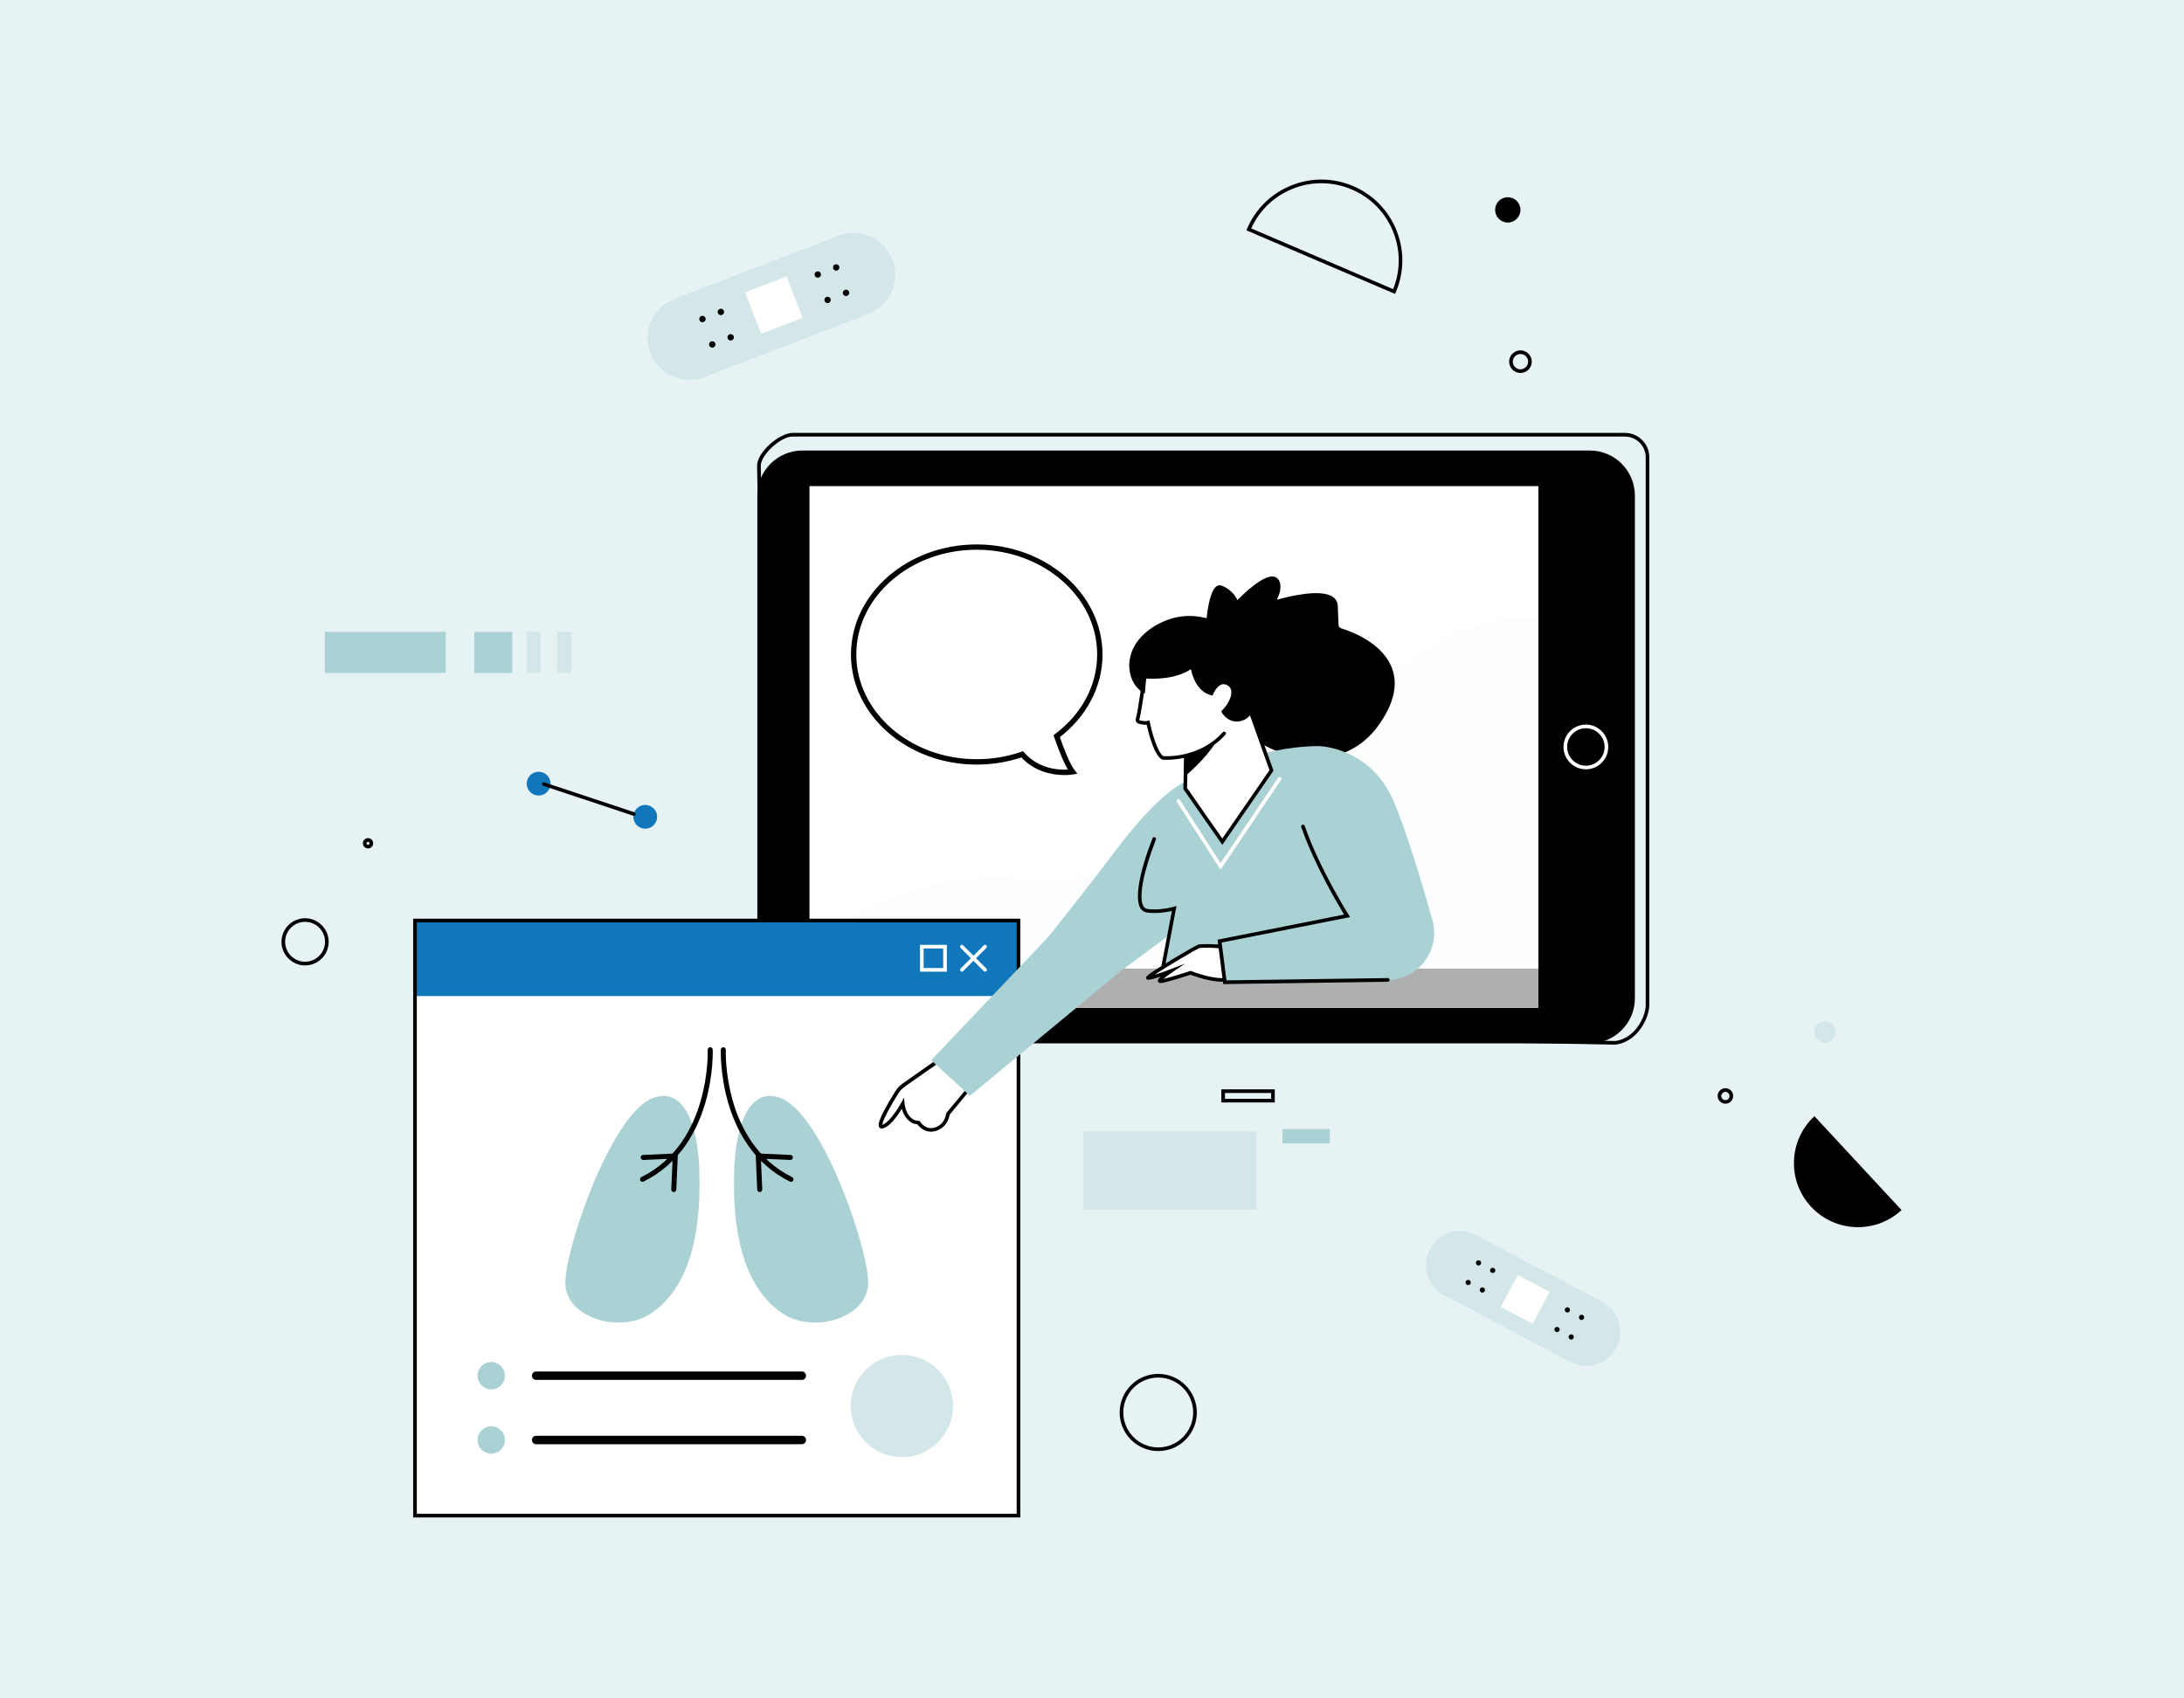
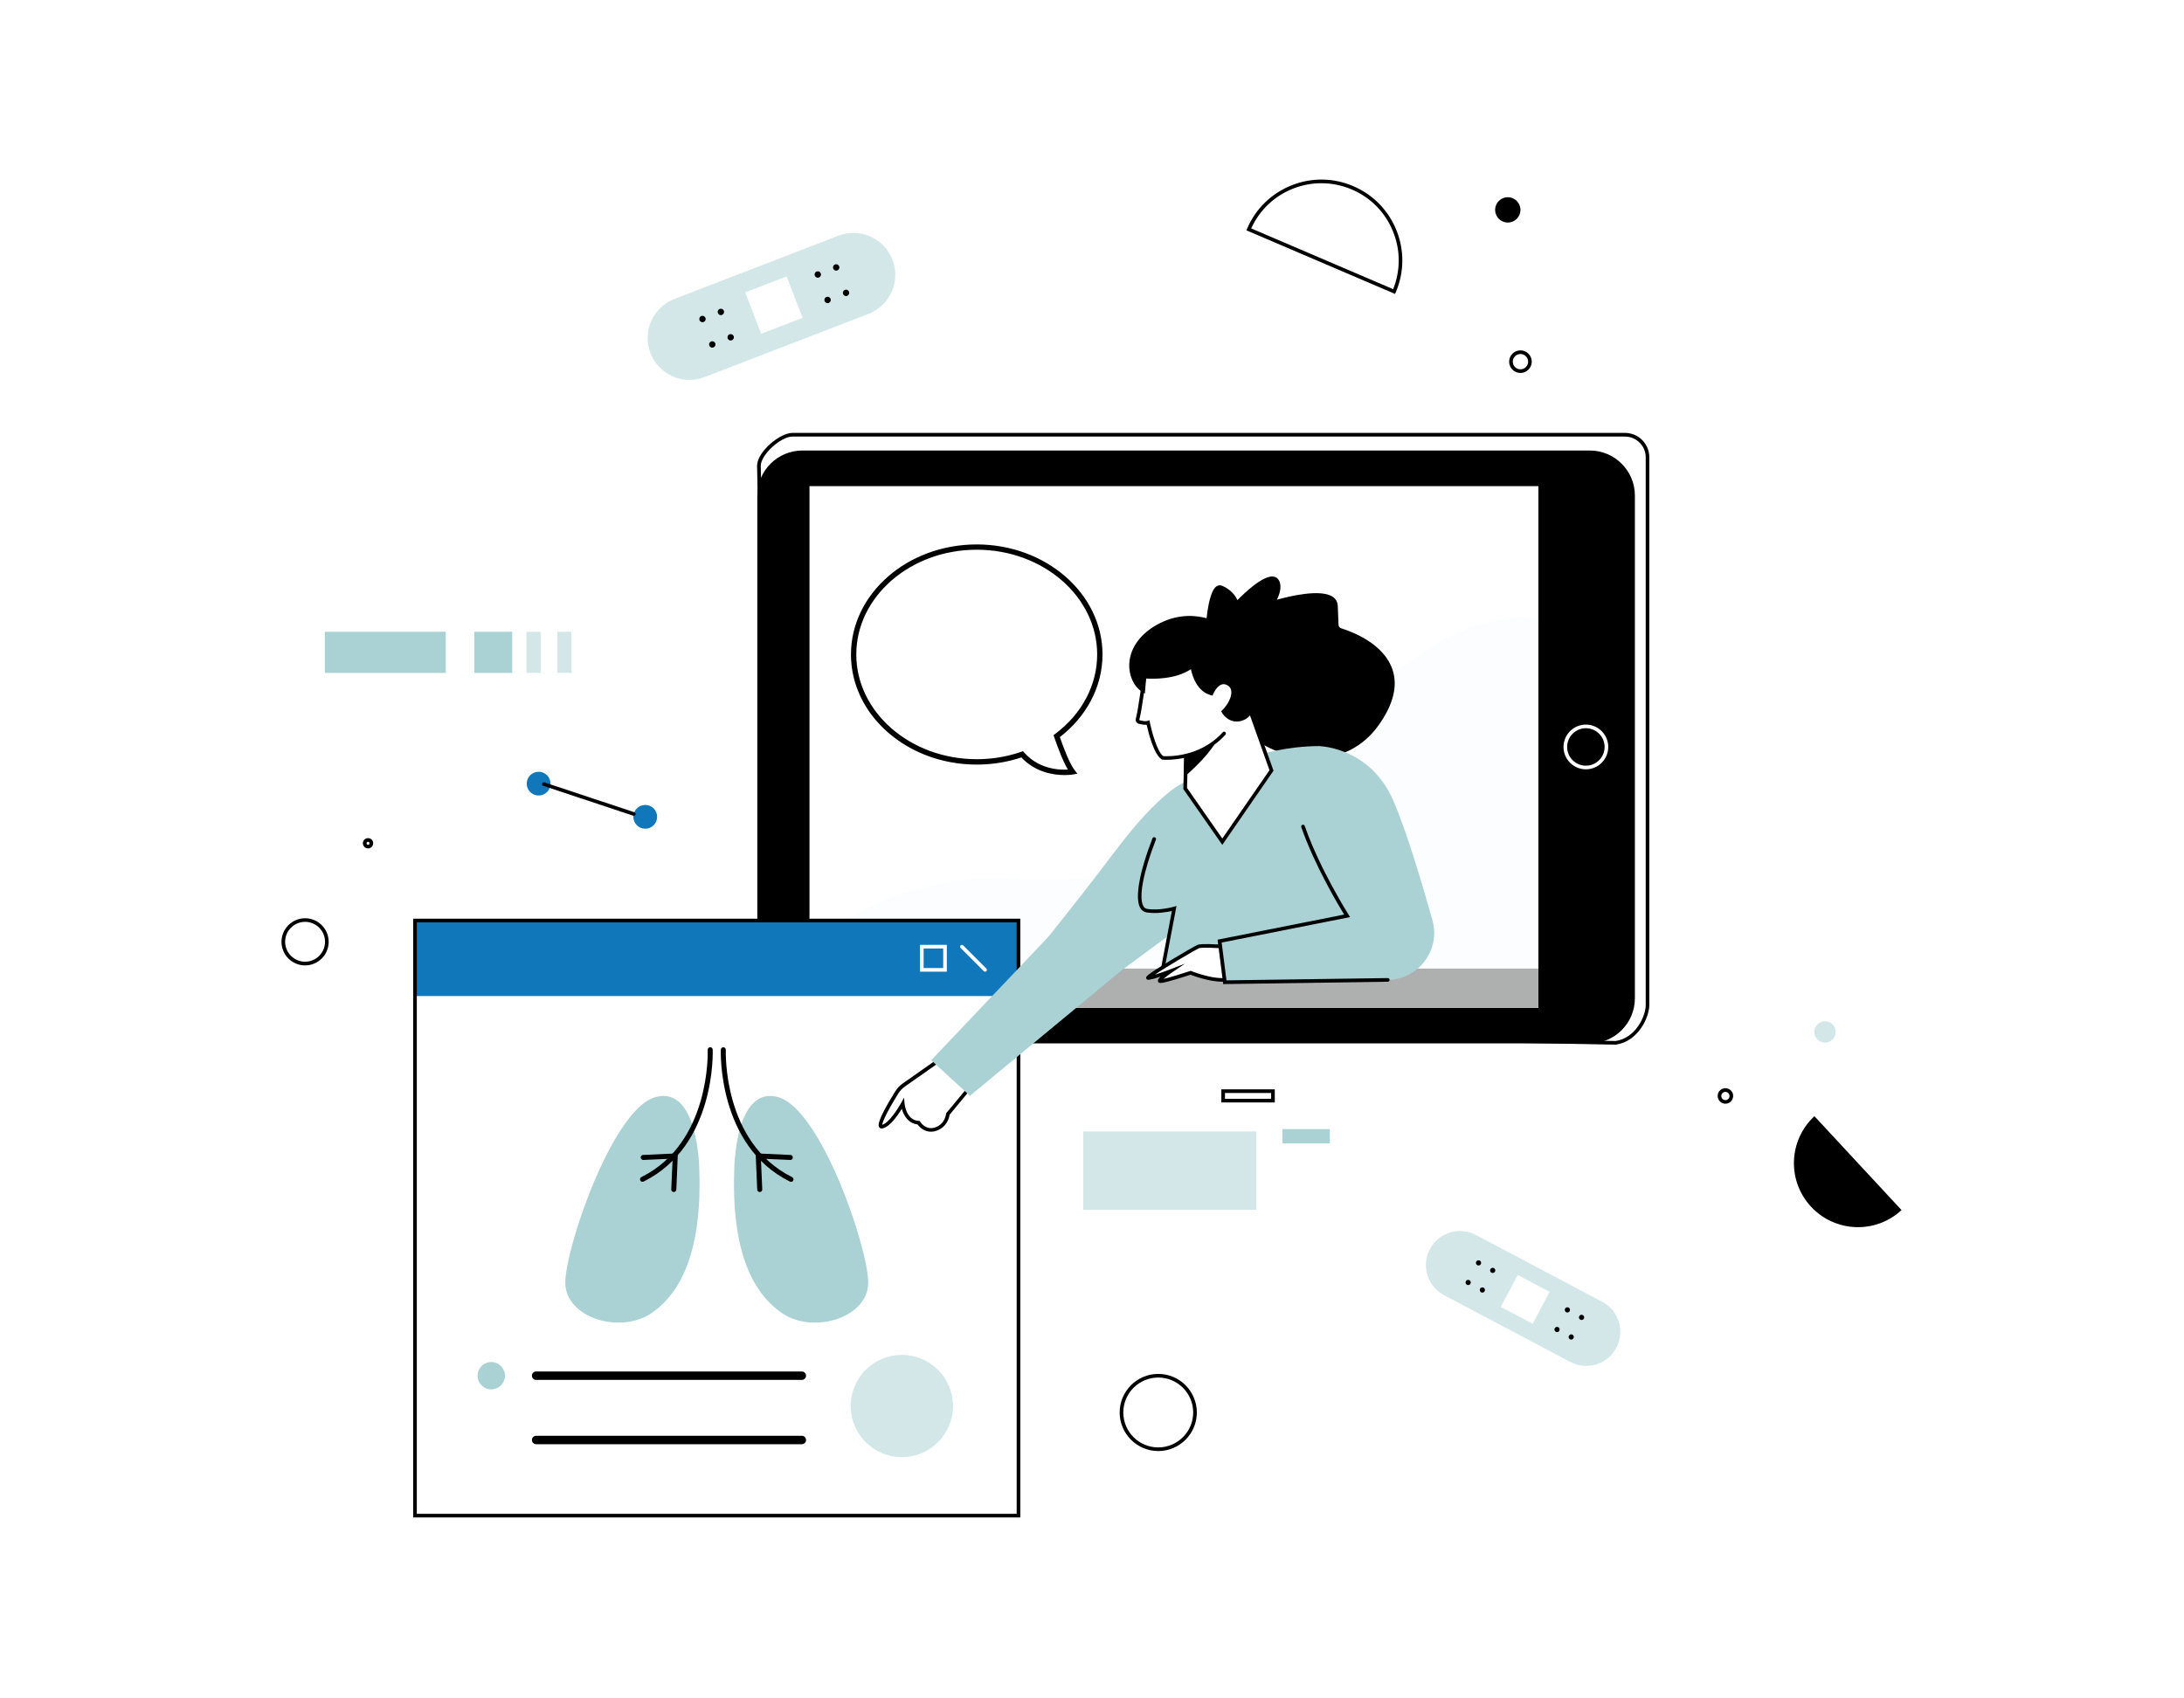
<svg xmlns="http://www.w3.org/2000/svg" width="450" height="350" viewBox="0 0 450 350" fill="none">
-   <rect width="450" height="350" fill="#E7F2F4" />
  <g style="mix-blend-mode:multiply">
    <g clip-path="url(#clip0)">
      <path d="M332.97 215.28H332.94L163.29 212.13C160.53 212.13 158.27 209.88 158.27 207.11L155.99 96C155.99 93.13 160.65 89.21 163.29 89.21H334.81C337.58 89.21 339.83 91.46 339.83 94.23V207.1C339.83 209.65 337.55 214.57 333 215.27L332.97 215.28ZM163.3 89.96C160.85 89.96 156.75 93.74 156.75 95.99L159.03 207.1C159.03 209.46 160.95 211.38 163.3 211.38L332.92 214.53C337.03 213.88 339.09 209.43 339.09 207.11V94.24C339.09 91.88 337.17 89.97 334.82 89.97H163.3V89.96Z" fill="black" />
      <path d="M327.56 215.02H165.34C160.2 215.02 156.04 210.86 156.04 205.72V102.14C156.04 97 160.2 92.84 165.34 92.84H327.56C332.7 92.84 336.86 97 336.86 102.14V205.72C336.86 210.85 332.69 215.02 327.56 215.02Z" fill="black" />
      <path d="M316.98 100.18H166.79V207.69H316.98V100.18Z" fill="white" />
      <g opacity="0.25">
        <path opacity="0.25" d="M316.98 127.63C303.71 125.03 285.83 136.91 271.91 153.77C254.87 174.4 234.25 182.76 209.29 181.03C190.42 179.72 176.06 187.4 166.78 194.81V207.69H316.97V127.63H316.98Z" fill="#D3E7E9" />
      </g>
      <path d="M326.76 158.54C324.22 158.54 322.15 156.47 322.15 153.93C322.15 151.39 324.22 149.32 326.76 149.32C329.3 149.32 331.37 151.39 331.37 153.93C331.37 156.47 329.3 158.54 326.76 158.54ZM326.76 150.07C324.63 150.07 322.9 151.8 322.9 153.93C322.9 156.06 324.63 157.79 326.76 157.79C328.89 157.79 330.62 156.06 330.62 153.93C330.62 151.8 328.89 150.07 326.76 150.07Z" fill="white" />
      <path d="M258.86 233.17H223.19V249.3H258.86V233.17Z" fill="#D3E7E9" />
      <path d="M262.66 227.19H251.65V224.49H262.66V227.19ZM252.4 226.44H261.91V225.24H252.4V226.44Z" fill="black" />
      <path d="M274.01 232.68H264.24V235.61H274.01V232.68Z" fill="#AAD1D3" />
      <path d="M105.54 130.2H97.72V138.67H105.54V130.2Z" fill="#AAD1D3" />
      <path d="M111.4 130.2H108.47V138.67H111.4V130.2Z" fill="#D3E7E9" />
      <path d="M117.75 130.2H114.82V138.67H117.75V130.2Z" fill="#D3E7E9" />
      <path d="M91.85 130.2H66.93V138.67H91.85V130.2Z" fill="#AAD1D3" />
      <path d="M178.94 64.69L145.18 77.71C140.73 79.43 135.73 77.21 134.02 72.76C132.3 68.31 134.52 63.31 138.97 61.6L172.73 48.58C177.18 46.86 182.18 49.08 183.89 53.53C185.61 57.97 183.39 62.97 178.94 64.69Z" fill="#D3E7E9" />
      <path d="M162.076 56.964L153.548 60.253L156.837 68.781L165.364 65.492L162.076 56.964Z" fill="white" />
      <path d="M168.5 57.23C168.865 57.23 169.16 56.934 169.16 56.57C169.16 56.206 168.865 55.91 168.5 55.91C168.136 55.91 167.84 56.206 167.84 56.57C167.84 56.934 168.136 57.23 168.5 57.23Z" fill="black" />
      <path d="M170.52 62.47C170.885 62.47 171.18 62.175 171.18 61.81C171.18 61.446 170.885 61.15 170.52 61.15C170.156 61.15 169.86 61.446 169.86 61.81C169.86 62.175 170.156 62.47 170.52 62.47Z" fill="black" />
      <path d="M172.29 55.77C172.655 55.77 172.95 55.474 172.95 55.11C172.95 54.745 172.655 54.45 172.29 54.45C171.926 54.45 171.63 54.745 171.63 55.11C171.63 55.474 171.926 55.77 172.29 55.77Z" fill="black" />
      <path d="M174.32 61.01C174.685 61.01 174.98 60.715 174.98 60.35C174.98 59.986 174.685 59.69 174.32 59.69C173.956 59.69 173.66 59.986 173.66 60.35C173.66 60.715 173.956 61.01 174.32 61.01Z" fill="black" />
      <path d="M144.74 66.4C145.105 66.4 145.4 66.105 145.4 65.74C145.4 65.376 145.105 65.08 144.74 65.08C144.376 65.08 144.08 65.376 144.08 65.74C144.08 66.105 144.376 66.4 144.74 66.4Z" fill="black" />
      <path d="M146.76 71.64C147.125 71.64 147.42 71.344 147.42 70.98C147.42 70.615 147.125 70.32 146.76 70.32C146.396 70.32 146.1 70.615 146.1 70.98C146.1 71.344 146.396 71.64 146.76 71.64Z" fill="black" />
      <path d="M148.53 64.94C148.895 64.94 149.19 64.644 149.19 64.28C149.19 63.916 148.895 63.62 148.53 63.62C148.166 63.62 147.87 63.916 147.87 64.28C147.87 64.644 148.166 64.94 148.53 64.94Z" fill="black" />
      <path d="M150.55 70.17C150.915 70.17 151.21 69.874 151.21 69.51C151.21 69.145 150.915 68.85 150.55 68.85C150.186 68.85 149.89 69.145 149.89 69.51C149.89 69.874 150.186 70.17 150.55 70.17Z" fill="black" />
      <path d="M323.55 280.67L297.54 266.91C294.11 265.1 292.8 260.85 294.62 257.42C296.43 253.99 300.68 252.68 304.11 254.5L330.12 268.26C333.55 270.07 334.86 274.32 333.04 277.75C331.23 281.18 326.98 282.49 323.55 280.67Z" fill="#D3E7E9" />
      <path d="M319.279 266.225L312.711 262.751L309.236 269.319L315.805 272.794L319.279 266.225Z" fill="white" />
      <path d="M322.95 270.48C323.248 270.48 323.49 270.238 323.49 269.94C323.49 269.642 323.248 269.4 322.95 269.4C322.652 269.4 322.41 269.642 322.41 269.94C322.41 270.238 322.652 270.48 322.95 270.48Z" fill="black" />
      <path d="M320.82 274.52C321.118 274.52 321.36 274.278 321.36 273.98C321.36 273.682 321.118 273.44 320.82 273.44C320.522 273.44 320.28 273.682 320.28 273.98C320.28 274.278 320.522 274.52 320.82 274.52Z" fill="black" />
      <path d="M325.87 272.02C326.168 272.02 326.41 271.778 326.41 271.48C326.41 271.182 326.168 270.94 325.87 270.94C325.572 270.94 325.33 271.182 325.33 271.48C325.33 271.778 325.572 272.02 325.87 272.02Z" fill="black" />
      <path d="M323.74 276.06C324.038 276.06 324.28 275.818 324.28 275.52C324.28 275.222 324.038 274.98 323.74 274.98C323.442 274.98 323.2 275.222 323.2 275.52C323.2 275.818 323.442 276.06 323.74 276.06Z" fill="black" />
      <path d="M304.64 260.79C304.938 260.79 305.18 260.548 305.18 260.25C305.18 259.952 304.938 259.71 304.64 259.71C304.342 259.71 304.1 259.952 304.1 260.25C304.1 260.548 304.342 260.79 304.64 260.79Z" fill="black" />
      <path d="M302.51 264.83C302.808 264.83 303.05 264.588 303.05 264.29C303.05 263.992 302.808 263.75 302.51 263.75C302.212 263.75 301.97 263.992 301.97 264.29C301.97 264.588 302.212 264.83 302.51 264.83Z" fill="black" />
      <path d="M307.56 262.34C307.858 262.34 308.1 262.098 308.1 261.8C308.1 261.502 307.858 261.26 307.56 261.26C307.262 261.26 307.02 261.502 307.02 261.8C307.02 262.098 307.262 262.34 307.56 262.34Z" fill="black" />
      <path d="M305.43 266.38C305.728 266.38 305.97 266.138 305.97 265.84C305.97 265.542 305.728 265.3 305.43 265.3C305.132 265.3 304.89 265.542 304.89 265.84C304.89 266.138 305.132 266.38 305.43 266.38Z" fill="black" />
      <path d="M110.98 163.94C112.333 163.94 113.43 162.843 113.43 161.49C113.43 160.137 112.333 159.04 110.98 159.04C109.627 159.04 108.53 160.137 108.53 161.49C108.53 162.843 109.627 163.94 110.98 163.94Z" fill="#1077BA" />
      <path d="M132.95 170.78C134.303 170.78 135.4 169.683 135.4 168.33C135.4 166.977 134.303 165.88 132.95 165.88C131.597 165.88 130.5 166.977 130.5 168.33C130.5 169.683 131.597 170.78 132.95 170.78Z" fill="#1077BA" />
      <path d="M130.6 168.12C130.56 168.12 130.52 168.11 130.48 168.1L111.93 161.94C111.73 161.87 111.63 161.66 111.69 161.47C111.76 161.27 111.97 161.17 112.16 161.23L130.71 167.39C130.91 167.46 131.01 167.67 130.95 167.86C130.9 168.02 130.76 168.12 130.6 168.12Z" fill="black" />
      <path d="M238.65 299.03C234.27 299.03 230.7 295.46 230.7 291.08C230.7 286.7 234.27 283.13 238.65 283.13C243.03 283.13 246.6 286.7 246.6 291.08C246.6 295.47 243.04 299.03 238.65 299.03ZM238.65 283.88C234.68 283.88 231.45 287.11 231.45 291.08C231.45 295.05 234.68 298.28 238.65 298.28C242.62 298.28 245.85 295.05 245.85 291.08C245.85 287.11 242.62 283.88 238.65 283.88Z" fill="black" />
      <path d="M355.51 227.45C354.63 227.45 353.91 226.73 353.91 225.85C353.91 224.97 354.63 224.25 355.51 224.25C356.39 224.25 357.11 224.97 357.11 225.85C357.1 226.73 356.39 227.45 355.51 227.45ZM355.51 225.01C355.04 225.01 354.66 225.39 354.66 225.86C354.66 226.33 355.04 226.71 355.51 226.71C355.98 226.71 356.36 226.33 356.36 225.86C356.35 225.39 355.97 225.01 355.51 225.01Z" fill="black" />
      <path d="M376.03 214.86C377.245 214.86 378.23 213.875 378.23 212.66C378.23 211.445 377.245 210.46 376.03 210.46C374.815 210.46 373.83 211.445 373.83 212.66C373.83 213.875 374.815 214.86 376.03 214.86Z" fill="#D3E7E9" />
      <path d="M391.8 249.37C386.46 254.33 378.11 254.01 373.15 248.67C368.19 243.33 368.51 234.98 373.85 230.02L391.8 249.37Z" fill="black" />
      <path d="M244.16 161.15C244.16 161.15 239.27 162.78 229.83 175.32C220.38 187.86 210.45 199.92 210.45 199.92L221.69 206.92L248.57 187.05C248.56 187.05 258.66 170.76 244.16 161.15Z" fill="#AAD1D3" />
      <path d="M248.7 131.18C248.7 131.18 249.08 120 251.65 121.06C254.22 122.12 254.83 124.35 254.83 124.35C254.83 124.35 261.81 116.89 263.23 119.87C264.03 121.55 262.32 124.2 262.32 124.2C262.32 124.2 275.06 120.17 275.26 124.89L275.42 128.78C275.44 129.27 275.76 129.69 276.23 129.84C279.69 130.93 293.1 136.15 283.71 149.28C273 164.26 246.76 152.05 248.7 131.18Z" fill="black" />
      <path d="M270.69 156.31C268.36 156.31 265.93 155.86 263.48 154.95C255.4 151.94 247.21 143.21 248.33 131.16C248.36 130.18 248.7 122.08 250.68 120.81C251.03 120.59 251.41 120.55 251.8 120.71C253.71 121.5 254.6 122.88 254.97 123.67C256.31 122.3 260.25 118.48 262.41 118.82C262.93 118.9 263.34 119.21 263.58 119.72C264.18 120.97 263.58 122.62 263.1 123.59C265.51 122.91 272.14 121.27 274.63 123.01C275.27 123.46 275.61 124.09 275.64 124.88L275.8 128.77C275.81 129.1 276.03 129.38 276.35 129.48C278.95 130.3 285.17 132.76 286.92 138C288.05 141.37 287.07 145.24 284.02 149.5C280.84 153.95 276.05 156.31 270.69 156.31ZM251.32 121.37C251.24 121.37 251.16 121.4 251.08 121.45C249.83 122.25 249.19 127.86 249.07 131.2V131.22C247.99 142.89 255.91 151.34 263.74 154.25C271.51 157.15 279.05 155.16 283.41 149.06C286.31 145.01 287.25 141.37 286.2 138.24C284.52 133.2 278.06 130.81 276.12 130.2C275.5 130.01 275.07 129.44 275.05 128.8L274.89 124.91C274.87 124.35 274.64 123.93 274.2 123.62C271.5 121.73 262.53 124.53 262.44 124.56L261.45 124.87L262.01 124C262.03 123.98 263.6 121.5 262.9 120.03C262.76 119.75 262.57 119.59 262.3 119.55C260.53 119.28 256.51 123.1 255.11 124.6L254.65 125.09L254.47 124.44C254.45 124.36 253.87 122.37 251.51 121.4C251.44 121.38 251.38 121.37 251.32 121.37Z" fill="black" />
      <path d="M244.2 162.49C244.2 162.49 240.86 165.06 237.82 172.88C234.78 180.7 233.69 187.21 236.3 187.65C238.91 188.08 241.95 187.22 241.95 187.22L238.69 204.38L291.03 203.73L271.92 153.78C271.92 153.77 258.02 153.12 244.2 162.49Z" fill="#AAD1D3" />
      <path d="M238.23 204.76L241.46 187.73C240.43 187.96 238.23 188.36 236.23 188.03C235.67 187.94 235.23 187.62 234.93 187.09C233.8 185.1 234.75 179.74 237.46 172.76C237.54 172.57 237.75 172.47 237.95 172.55C238.14 172.63 238.24 172.84 238.16 173.04C235.56 179.72 234.57 184.96 235.58 186.73C235.77 187.06 236.02 187.25 236.35 187.3C238.84 187.72 241.8 186.88 241.83 186.87L242.41 186.7L239.12 204L291.01 203.35C291.2 203.36 291.39 203.51 291.39 203.72C291.39 203.93 291.23 204.1 291.02 204.1L238.23 204.76Z" fill="black" />
-       <path d="M251.49 179.21L242.49 165.27C242.38 165.1 242.43 164.86 242.6 164.75C242.77 164.64 243.01 164.69 243.12 164.86L251.5 177.85L263.34 160.29C263.46 160.12 263.69 160.07 263.86 160.19C264.03 160.31 264.08 160.54 263.96 160.71L251.49 179.21Z" fill="white" />
      <path d="M316.98 199.6H166.79V207.69H316.98V199.6Z" fill="#AEB0AF" />
      <path d="M254.82 197.13C254.22 195.89 252.97 195.11 251.6 195.03C249.83 194.93 247.44 194.84 246.93 195.05C246.1 195.38 235.45 201.65 236.63 201.54C237.81 201.43 241.25 200.11 241.25 200.11C241.25 200.11 238.17 202.2 239.12 202.2C240.07 202.2 245.31 200.46 245.31 200.46C245.31 200.46 252.02 203.19 254.51 201.21C255.85 200.14 255.46 198.45 254.82 197.13Z" fill="white" />
      <path d="M239.12 202.58C238.73 202.58 238.62 202.34 238.58 202.24C238.54 202.1 238.47 201.88 239.11 201.27C238.19 201.58 237.21 201.86 236.66 201.91C236.36 201.94 236.21 201.76 236.17 201.6C236.09 201.27 236.03 201.04 241.2 197.91C243.69 196.4 246.35 194.87 246.79 194.7C246.96 194.63 247.48 194.43 251.62 194.66C253.15 194.75 254.51 195.63 255.16 196.97C256.12 198.95 255.98 200.52 254.74 201.51C252.28 203.47 246.29 201.25 245.3 200.87C244.36 201.17 240.04 202.58 239.12 202.58ZM244.15 198.59L241.46 200.42C240.84 200.84 240.16 201.35 239.73 201.73C240.97 201.46 243.5 200.67 245.2 200.11L245.33 200.07L245.46 200.12C245.53 200.15 251.99 202.74 254.28 200.92C255.22 200.17 255.29 198.95 254.49 197.3C253.96 196.21 252.85 195.48 251.59 195.41C247.9 195.2 247.2 195.35 247.08 195.4C246.4 195.67 240.43 199.18 237.94 200.86C239.34 200.45 241.1 199.77 241.12 199.76L244.15 198.59Z" fill="black" />
      <path d="M271.92 153.77C271.92 153.77 282.35 153.99 287.12 165.06C289.72 171.09 292.84 181.43 295.14 189.61C296.87 195.75 292.3 201.85 285.93 201.94L252.38 202.41L251.29 193.94L277.57 188.73C277.56 188.74 257.15 156.59 271.92 153.77Z" fill="#AAD1D3" />
      <path d="M252.04 202.8L250.87 193.65L276.96 188.47C275.73 186.47 270.85 178.3 268.12 170.45C268.05 170.25 268.16 170.04 268.35 169.97C268.55 169.9 268.76 170.01 268.83 170.2C271.93 179.11 277.83 188.44 277.89 188.53L278.18 188.99L251.71 194.24L252.71 202.03L285.93 201.56C285.93 201.56 285.93 201.56 285.94 201.56C286.14 201.56 286.31 201.72 286.32 201.93C286.32 202.14 286.16 202.31 285.95 202.31L252.04 202.8Z" fill="black" />
      <path d="M244.61 146.98L244.2 162.49L251.85 173.45L261.98 158.77L256.61 143.67L244.61 146.98Z" fill="white" />
      <path d="M251.85 174.11L243.82 162.61L244.24 146.7L256.84 143.22L262.4 158.82L251.85 174.11ZM244.58 162.38L251.85 172.8L261.57 158.72L256.38 144.13L244.99 147.27L244.58 162.38Z" fill="black" />
      <path d="M244.28 159.37C246.74 157.19 250.17 153.73 251.28 150.53L244.47 152.41L244.28 159.37Z" fill="black" />
      <path d="M243.89 160.22L244.11 152.12L251.87 149.98L251.64 150.65C250.53 153.88 247.17 157.33 244.54 159.65L243.89 160.22ZM244.84 152.69L244.69 158.5C246.93 156.45 249.51 153.7 250.66 151.08L244.84 152.69Z" fill="black" />
      <path d="M235.8 139.42C235.8 139.42 234.95 146.21 234.4 148.21C234.33 148.46 234.48 148.72 234.73 148.79C235.24 148.93 236.05 149.08 236.55 148.92C236.55 148.92 237.83 155.19 239.57 156.19C239.57 156.19 250.88 157.31 255.33 146.02C255.33 146.02 258.76 140.02 253.75 133.37C249.61 127.86 236.76 128.99 235.8 139.42Z" fill="white" />
      <path d="M240.35 156.58C239.84 156.58 239.55 156.55 239.53 156.55L239.45 156.54L239.38 156.5C237.74 155.55 236.58 150.8 236.26 149.35C235.83 149.39 235.29 149.32 234.63 149.15C234.41 149.09 234.23 148.95 234.11 148.75C234 148.55 233.97 148.32 234.03 148.1C234.57 146.15 235.41 139.43 235.42 139.37C235.85 134.78 238.59 131.43 242.95 130.19C247.19 128.99 251.85 130.22 254.04 133.13C254.16 133.3 254.13 133.53 253.97 133.66C253.8 133.78 253.57 133.75 253.44 133.59C251.43 130.92 247.1 129.8 243.15 130.92C239.1 132.07 236.55 135.18 236.16 139.46C236.12 139.75 235.3 146.31 234.75 148.31C234.74 148.34 234.75 148.37 234.76 148.38C234.77 148.4 234.79 148.42 234.82 148.43C235.53 148.62 236.12 148.67 236.43 148.56L236.83 148.43L236.91 148.84C237.25 150.51 238.4 154.95 239.68 155.82C240.51 155.88 247.23 156.14 251.94 150.9C252.08 150.75 252.31 150.73 252.47 150.87C252.62 151.01 252.64 151.25 252.5 151.4C248.27 156.11 242.47 156.58 240.35 156.58Z" fill="black" />
      <path d="M249.61 142.9C249.61 142.9 250.87 139.78 252.98 140.83C255.09 141.88 253.88 144.87 252.09 146.64C252.09 146.64 253.57 149.26 256.28 147.96C258.98 146.67 260.26 139.75 257.48 134.66C254.7 129.57 246.92 124.81 239.09 128.79C231.25 132.77 232.14 140.14 235.57 142.28L235.81 139.42C235.81 139.42 242.09 140.09 245.65 137.23C245.64 137.23 246.2 142.01 249.61 142.9Z" fill="black" />
      <path d="M254.81 148.7C253.27 148.7 252.19 147.59 251.76 146.83L251.62 146.58L251.82 146.38C253.1 145.11 253.87 143.45 253.69 142.34C253.6 141.81 253.32 141.42 252.81 141.17C252.41 140.97 252.03 140.94 251.65 141.08C250.61 141.47 249.97 143.03 249.96 143.04L249.84 143.35L249.52 143.27C246.63 142.51 245.66 139.28 245.38 137.9C242.2 140.05 237.52 139.92 236.15 139.83L235.89 142.93L235.37 142.6C233.63 141.51 232.57 139.24 232.68 136.82C232.83 133.45 235.1 130.4 238.92 128.46C243.54 126.11 247.67 126.91 250.33 127.98C253.5 129.27 256.3 131.7 257.82 134.48C259.87 138.23 259.65 142.49 258.84 144.99C258.31 146.64 257.46 147.81 256.45 148.3C255.85 148.58 255.31 148.7 254.81 148.7ZM252.56 146.69C252.97 147.25 254.18 148.55 256.1 147.63C256.92 147.24 257.63 146.22 258.1 144.77C258.92 142.22 258.95 138.17 257.14 134.85C252.82 126.94 243.91 126.76 239.24 129.13C235.67 130.94 233.54 133.76 233.41 136.85C233.33 138.75 234.03 140.53 235.23 141.58L235.44 139.01L235.82 139.05C235.88 139.06 241.99 139.66 245.39 136.94L245.92 136.52L246 137.19C246.01 137.23 246.54 141.43 249.39 142.44C249.67 141.89 250.34 140.76 251.36 140.37C251.93 140.15 252.53 140.19 253.12 140.49C253.84 140.85 254.29 141.45 254.41 142.21C254.67 143.69 253.69 145.48 252.56 146.69Z" fill="black" />
      <path d="M209.86 189.71H85.51V312.33H209.86V189.71Z" fill="white" />
      <path d="M209.86 189.71H85.51V205.26H209.86V189.71Z" fill="#1077BA" />
      <path d="M195.09 200.24H189.56V194.71H195.09V200.24ZM190.31 199.49H194.34V195.46H190.31V199.49Z" fill="white" />
      <path d="M202.97 200.24C202.87 200.24 202.78 200.2 202.7 200.13L197.92 195.35C197.77 195.2 197.77 194.97 197.92 194.82C198.07 194.67 198.3 194.67 198.45 194.82L203.23 199.6C203.38 199.75 203.38 199.98 203.23 200.13C203.16 200.2 203.06 200.24 202.97 200.24Z" fill="white" />
-       <path d="M198.19 200.24C198.09 200.24 198 200.2 197.92 200.13C197.77 199.98 197.77 199.75 197.92 199.6L202.7 194.82C202.85 194.67 203.08 194.67 203.23 194.82C203.38 194.97 203.38 195.2 203.23 195.35L198.45 200.13C198.38 200.2 198.28 200.24 198.19 200.24Z" fill="white" />
      <path d="M101.22 286.32C102.777 286.32 104.04 285.057 104.04 283.5C104.04 281.943 102.777 280.68 101.22 280.68C99.662 280.68 98.4 281.943 98.4 283.5C98.4 285.057 99.662 286.32 101.22 286.32Z" fill="#AAD1D3" />
      <path d="M165.21 284.37H110.47C109.99 284.37 109.6 283.98 109.6 283.5C109.6 283.02 109.99 282.63 110.47 282.63H165.21C165.69 282.63 166.08 283.02 166.08 283.5C166.08 283.98 165.69 284.37 165.21 284.37Z" fill="black" />
-       <path d="M101.22 299.57C102.777 299.57 104.04 298.307 104.04 296.75C104.04 295.193 102.777 293.93 101.22 293.93C99.662 293.93 98.4 295.193 98.4 296.75C98.4 298.307 99.662 299.57 101.22 299.57Z" fill="#AAD1D3" />
      <path d="M165.21 297.62H110.47C109.99 297.62 109.6 297.23 109.6 296.75C109.6 296.27 109.99 295.88 110.47 295.88H165.21C165.69 295.88 166.08 296.27 166.08 296.75C166.08 297.23 165.69 297.62 165.21 297.62Z" fill="black" />
      <path d="M151.29 240.93C151.29 240.93 151.44 223.68 160.29 226.08C169.14 228.48 178.89 257.14 178.89 264.34C178.89 271.54 167.64 274.99 161.19 270.64C154.74 266.29 150.69 257.14 151.29 240.93Z" fill="#AAD1D3" />
      <path d="M162.99 243.55C162.91 243.55 162.83 243.53 162.76 243.5C147.78 236.08 148.51 216.5 148.52 216.31C148.53 216.02 148.78 215.8 149.06 215.82C149.35 215.83 149.57 216.08 149.55 216.36C149.54 216.55 148.84 235.46 163.21 242.58C163.47 242.71 163.57 243.02 163.44 243.27C163.37 243.45 163.18 243.55 162.99 243.55Z" fill="black" />
      <path d="M156.54 245.65C156.26 245.65 156.03 245.43 156.02 245.15L155.7 237.68L162.87 238.01C163.16 238.02 163.38 238.26 163.36 238.55C163.35 238.84 163.12 239.06 162.82 239.04L156.78 238.77L157.06 245.11C157.07 245.4 156.85 245.64 156.56 245.65C156.56 245.65 156.55 245.65 156.54 245.65Z" fill="black" />
      <path d="M144.08 240.93C144.08 240.93 143.93 223.68 135.08 226.08C126.23 228.48 116.48 257.14 116.48 264.34C116.48 271.54 127.73 274.99 134.18 270.64C140.63 266.29 144.68 257.14 144.08 240.93Z" fill="#AAD1D3" />
      <path d="M132.38 243.55C132.19 243.55 132.01 243.44 131.92 243.26C131.79 243 131.9 242.69 132.15 242.57C146.52 235.46 145.82 216.54 145.82 216.35C145.81 216.06 146.03 215.82 146.31 215.81C146.59 215.79 146.84 216.02 146.85 216.3C146.86 216.5 147.59 236.08 132.61 243.49C132.53 243.53 132.45 243.55 132.38 243.55Z" fill="black" />
      <path d="M138.83 245.65C138.82 245.65 138.81 245.65 138.81 245.65C138.52 245.64 138.3 245.4 138.31 245.11L138.59 238.77L132.55 239.04C132.25 239.05 132.02 238.83 132.01 238.55C132 238.26 132.22 238.02 132.5 238.01L139.67 237.68L139.35 245.15C139.33 245.43 139.1 245.65 138.83 245.65Z" fill="black" />
      <path d="M210.24 312.71H85.13V189.33H210.23V312.71H210.24ZM85.88 311.96H209.48V190.08H85.88V311.96Z" fill="black" />
      <path d="M194.64 217.68L186.23 223.58C185.64 223.99 185.15 224.52 184.77 225.12C183.43 227.28 180.36 232.43 181.77 232.17C183.56 231.84 186.01 227.45 186.01 227.45C186.01 227.45 186.34 231.2 189.27 231.36C189.27 231.36 190.57 233.48 192.85 232.66C195.13 231.85 195.29 229.56 195.29 229.56L200.83 222.88L194.64 217.68Z" fill="white" />
      <path d="M191.83 233.22C190.5 233.22 189.52 232.37 189.05 231.72C187.14 231.51 186.19 229.86 185.82 228.5C184.98 229.86 183.29 232.28 181.84 232.54C181.43 232.62 181.22 232.39 181.16 232.29C180.96 231.99 180.49 231.3 184.45 224.92C184.86 224.27 185.38 223.71 186.01 223.27L194.66 217.2L201.36 222.84L195.66 229.72C195.59 230.25 195.17 232.23 192.98 233.01C192.57 233.16 192.19 233.22 191.83 233.22ZM186.27 226.2L186.38 227.42C186.39 227.56 186.72 230.85 189.29 230.99L189.49 231L189.59 231.17C189.64 231.24 190.77 233.02 192.73 232.32C194.76 231.6 194.92 229.57 194.93 229.55L194.94 229.43L200.32 222.95L194.64 218.16L186.46 223.9C185.91 224.28 185.46 224.77 185.1 225.33C182.52 229.47 181.82 231.28 181.79 231.79C183.14 231.42 185.05 228.42 185.69 227.27L186.27 226.2Z" fill="black" />
      <path d="M191.87 218.49L199.85 225.82L232.92 198.46L216.14 192.92L191.87 218.49Z" fill="#AAD1D3" />
      <path d="M256.81 47.46L256.96 47.12C258.71 43.03 261.95 39.86 266.08 38.21C270.21 36.55 274.74 36.61 278.83 38.36C282.92 40.11 286.09 43.35 287.74 47.48C289.39 51.61 289.34 56.14 287.59 60.23L287.44 60.57L256.81 47.46ZM266.36 38.9C262.53 40.43 259.5 43.33 257.8 47.07L287.05 59.59C288.58 55.77 288.58 51.59 287.05 47.76C285.47 43.81 282.45 40.72 278.54 39.05C276.53 38.19 274.41 37.76 272.28 37.76C270.28 37.75 268.28 38.13 266.36 38.9Z" fill="black" />
      <path d="M310.95 74.53C310.95 73.25 312 72.2 313.28 72.2C314.56 72.2 315.61 73.25 315.61 74.53C315.61 75.81 314.56 76.86 313.28 76.86C311.99 76.86 310.95 75.81 310.95 74.53ZM311.7 74.53C311.7 75.4 312.41 76.11 313.28 76.11C314.15 76.11 314.86 75.4 314.86 74.53C314.86 73.66 314.15 72.95 313.28 72.95C312.41 72.95 311.7 73.66 311.7 74.53Z" fill="black" />
      <path d="M310.67 45.86C312.112 45.86 313.28 44.691 313.28 43.25C313.28 41.809 312.112 40.64 310.67 40.64C309.229 40.64 308.06 41.809 308.06 43.25C308.06 44.691 309.229 45.86 310.67 45.86Z" fill="black" />
      <path d="M75.83 174.84C75.25 174.84 74.77 174.37 74.77 173.78C74.77 173.19 75.24 172.72 75.83 172.72C76.42 172.72 76.89 173.19 76.89 173.78C76.89 174.37 76.42 174.84 75.83 174.84ZM75.83 173.48C75.66 173.48 75.52 173.62 75.52 173.79C75.52 173.96 75.66 174.1 75.83 174.1C76 174.1 76.14 173.96 76.14 173.79C76.14 173.62 76 173.48 75.83 173.48Z" fill="black" />
      <path d="M62.86 198.95C60.18 198.95 58 196.77 58 194.09C58 191.41 60.18 189.23 62.86 189.23C65.54 189.23 67.72 191.41 67.72 194.09C67.72 196.77 65.54 198.95 62.86 198.95ZM62.86 189.97C60.59 189.97 58.75 191.82 58.75 194.08C58.75 196.34 60.6 198.19 62.86 198.19C65.12 198.19 66.97 196.34 66.97 194.08C66.97 191.82 65.13 189.97 62.86 189.97Z" fill="black" />
      <path d="M210.56 155.66C207.59 156.67 204.46 157.19 201.25 157.19C187.17 157.19 175.71 147.18 175.71 134.88C175.71 122.58 187.17 112.57 201.25 112.57C215.33 112.57 226.79 122.58 226.79 134.88C226.79 141.38 223.56 147.52 217.93 151.77C218.81 154.31 220.06 157.58 221.13 158.95L221.31 159.18L221.03 159.23C221.01 159.23 220.35 159.35 219.33 159.35C217.18 159.35 213.41 158.83 210.56 155.66ZM217.56 151.76L217.52 151.64L217.62 151.56C223.23 147.38 226.44 141.3 226.44 134.87C226.44 122.76 215.14 112.91 201.25 112.91C187.36 112.91 176.06 122.76 176.06 134.87C176.06 146.98 187.36 156.83 201.25 156.83C204.46 156.83 207.59 156.31 210.56 155.28L210.67 155.24L210.75 155.33C214.32 159.39 219.44 159.06 220.69 158.91C219.61 157.38 218.4 154.22 217.56 151.76Z" fill="black" stroke="black" stroke-width="0.75" stroke-miterlimit="10" />
      <path d="M185.82 300.29C191.641 300.29 196.36 295.571 196.36 289.75C196.36 283.929 191.641 279.21 185.82 279.21C179.999 279.21 175.28 283.929 175.28 289.75C175.28 295.571 179.999 300.29 185.82 300.29Z" fill="#D3E7E9" />
    </g>
  </g>
  <defs>
    <clipPath id="clip0">
      <rect x="58" y="37" width="333.8" height="275.71" fill="white" />
    </clipPath>
  </defs>
</svg>